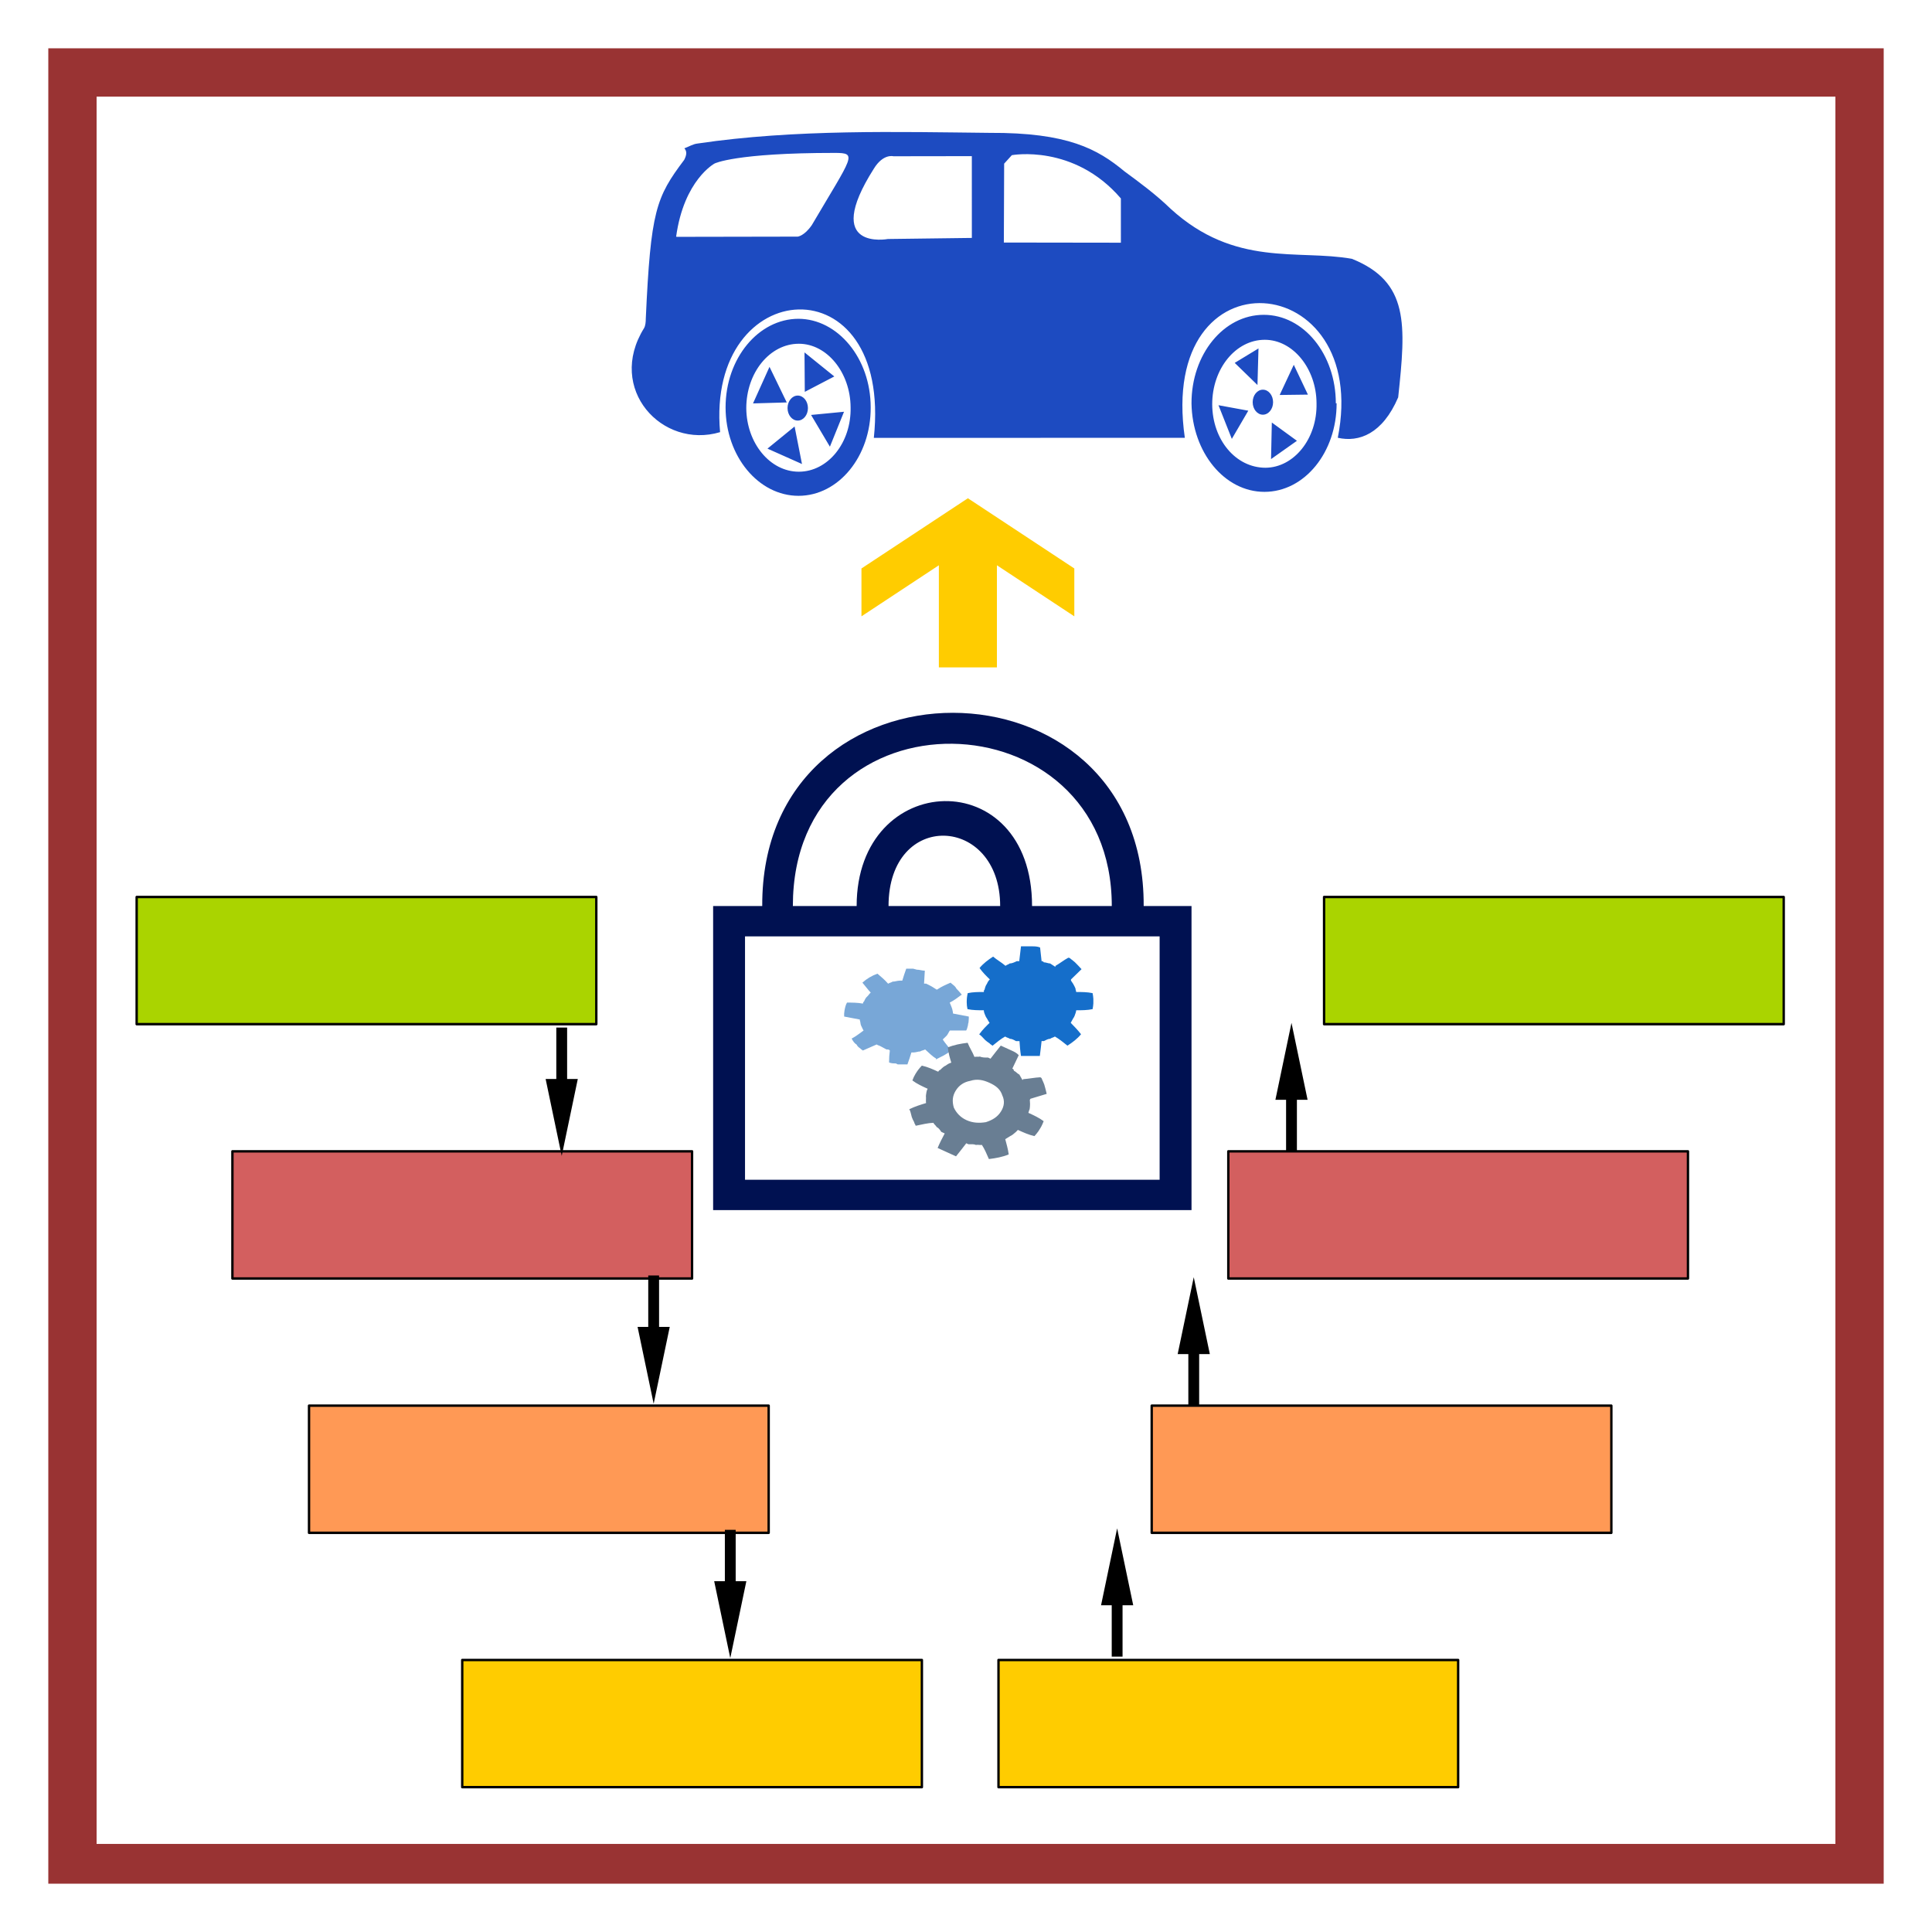
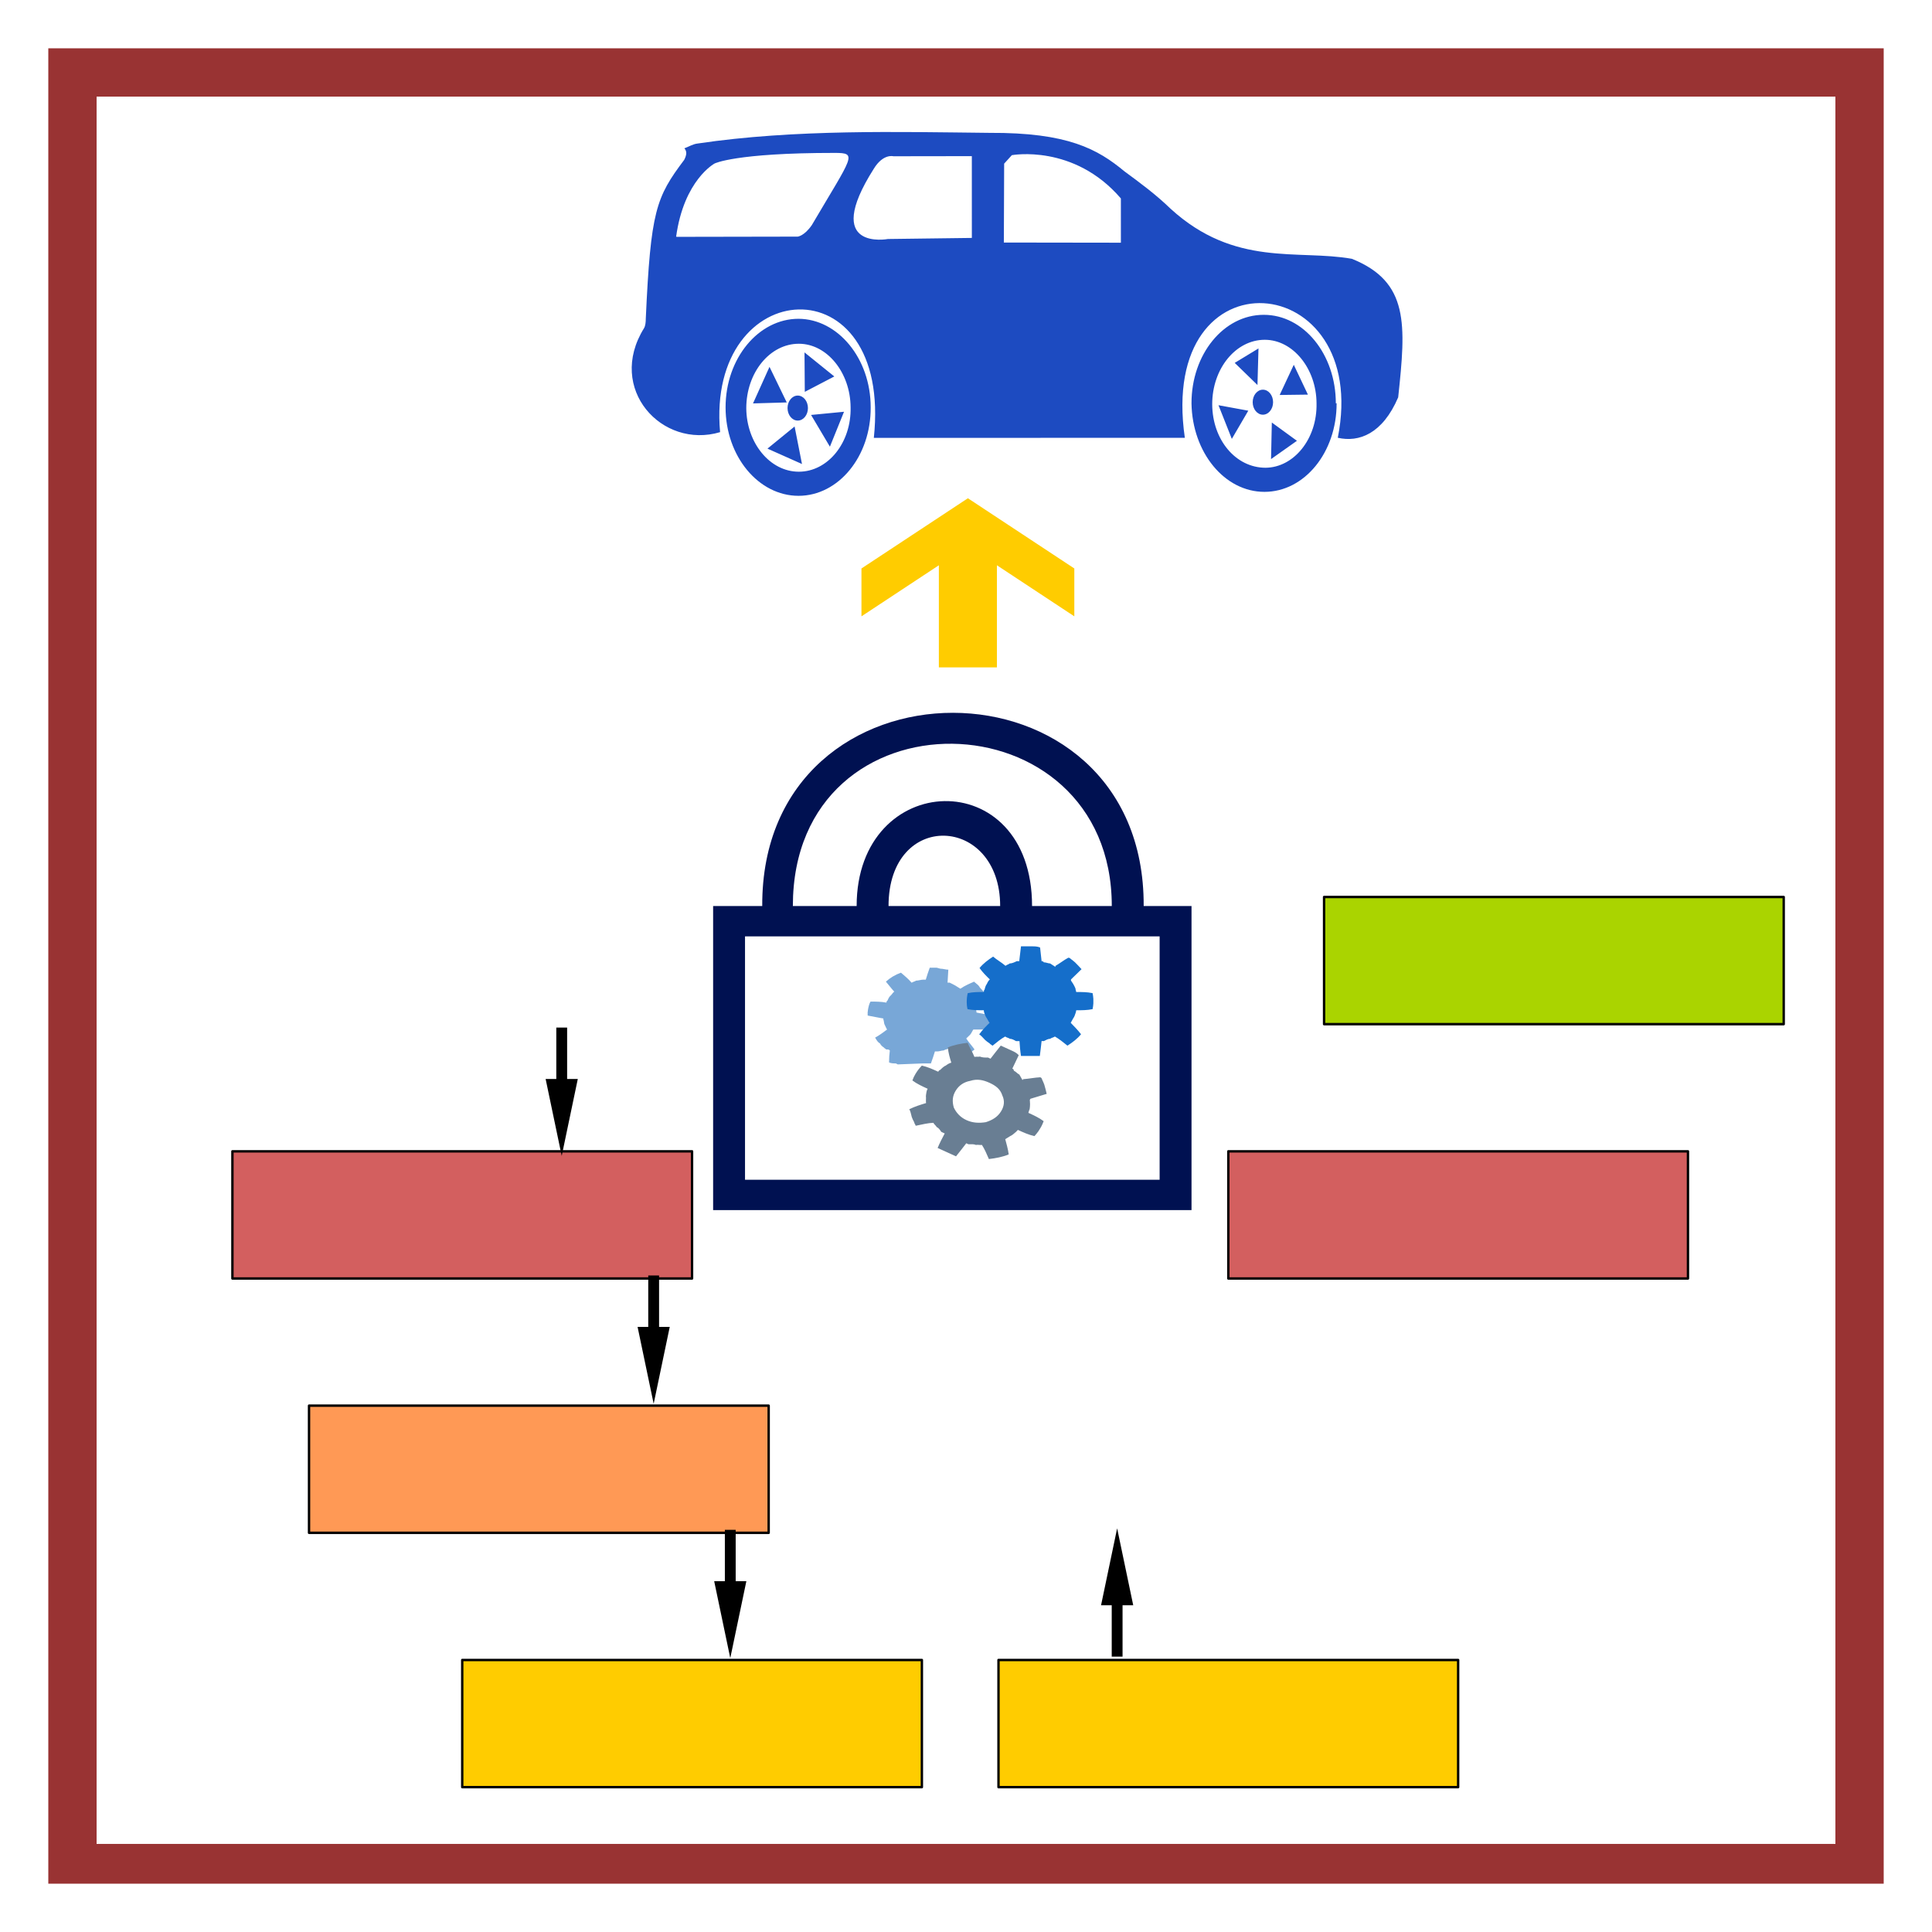
<svg xmlns="http://www.w3.org/2000/svg" xmlns:ns1="http://sodipodi.sourceforge.net/DTD/sodipodi-0.dtd" xmlns:ns2="http://www.inkscape.org/namespaces/inkscape" version="1.1" viewBox="0 0 1000 1000" id="svg899" ns1:docname="Norma21434.svg" ns2:version="1.0.2-2 (e86c870879, 2021-01-15)">
  <defs id="defs903" />
  <ns1:namedview pagecolor="#ffffff" bordercolor="#666666" borderopacity="1" objecttolerance="10" gridtolerance="10" guidetolerance="10" ns2:pageopacity="0" ns2:pageshadow="2" ns2:window-width="2560" ns2:window-height="1377" id="namedview901" showgrid="true" ns2:zoom="0.5" ns2:cx="153.93701" ns2:cy="500" ns2:window-x="-8" ns2:window-y="-8" ns2:window-maximized="1" ns2:current-layer="svg899" ns2:document-rotation="0">
    <ns2:grid type="xygrid" id="grid912" />
  </ns1:namedview>
  <path style="fill:#993333;stop-color:#000000" d="M 25 25 L 25 975 L 975 975 L 975 25 L 25 25 z M 50 50 L 950 50 L 950 954.412 L 50 954.412 L 50 50 z " id="path897" />
  <g id="layer1" ns2:label="gears" transform="matrix(5.228,0,0,5.58,-807.116,162.276)" />
  <g id="layer2" ns2:label="icons" transform="matrix(5.228,0,0,5.58,-807.116,162.276)" />
  <g id="layer1-2" ns2:label="gears" transform="matrix(12.022,0,0,11.984,1676.583,-100.737)" />
  <g id="layer2-1" ns2:label="icons" transform="matrix(12.022,0,0,11.984,1676.583,-100.737)" />
  <path ns2:connector-curvature="0" d="M 379.108,1024.151" id="path1274" style="stroke-width:0.443" />
  <path ns2:connector-curvature="0" d="M 684.458,1307.647" id="path1272" style="stroke-width:0.494" />
  <g id="g9670" transform="matrix(1.79,0,0,1.606,259.474,669.6)">
-     <path id="path69954-5-5" style="fill:#78a7d7;fill-opacity:1;stroke-width:0.662" d="m 114.645,-73.887 -0.567,-0.322 c -0.698,0 -1.334,8.41e-4 -1.952,-0.32 -0.003,-1.285 0.073,-2.57 0.222,-3.856 -0.283,-0.321 -0.486,-0.322 -0.76,-0.322 h -0.203 c -0.547,-0.321 -1.074,-0.641 -1.601,-0.963 -0.466,-0.321 -0.86,-0.321 -1.245,-0.643 -1.344,0.643 -2.605,1.285 -3.949,1.928 h -0.082 c -0.253,-0.321 -0.508,-0.321 -0.691,-0.643 -0.446,-0.321 -0.811,-0.643 -1.105,-1.285 -0.558,-0.321 -0.955,-0.966 -1.422,-1.93 h 0.071 c 1.09,-0.643 2.242,-1.606 3.403,-2.57 -0.224,-0.321 -0.438,-0.964 -0.591,-1.285 -0.204,-0.321 -0.326,-0.963 -0.388,-1.605 -0.102,-0.321 -0.133,-0.321 -0.103,-0.643 -1.539,-0.321 -3.077,-0.644 -4.535,-0.965 -0.042,-0.643 -0.015,-1.285 0.095,-1.928 0.149,-0.964 0.371,-1.928 0.723,-2.57 1.508,0 3.014,8.4e-4 4.593,0.322 0.04,-0.321 0.15,-0.643 0.322,-0.643 0.231,-0.643 0.524,-1.286 0.897,-1.608 0.353,-0.321 0.636,-0.964 1.05,-1.285 -0.823,-0.964 -1.657,-2.249 -2.408,-3.213 1.27,-1.283 2.721,-2.248 4.355,-2.891 1.003,0.963 2.069,1.927 3.063,3.211 h 0.069 c 0.384,-0.321 0.84,-0.321 1.224,-0.643 0.677,0 1.427,-0.32 2.084,-0.32 h 0.736 c 0.351,-1.285 0.713,-2.57 1.145,-3.856 h 2.002 l 1.063,0.32 c 0.779,0 1.549,0.322 2.308,0.322 -0.067,1.285 -0.144,2.569 -0.222,4.176 h 0.607 c 0.618,0.321 1.153,0.644 1.68,0.965 0.466,0.321 0.923,0.641 1.369,0.963 h 0.082 c 1.273,-0.964 2.615,-1.605 3.949,-2.248 0.193,0.321 0.385,0.321 0.638,0.643 0.375,0.321 0.742,0.643 1.037,1.285 0.548,0.643 1.086,1.285 1.543,1.928 -1.161,0.964 -2.323,1.928 -3.474,2.57 h -0.01 c 0.163,0.321 0.317,0.964 0.47,1.285 0.133,0.321 0.336,0.965 0.398,1.608 h 0.05 c -0.04,0.321 0.002,0.321 0.053,0.643 1.539,0.321 3.077,0.641 4.545,0.963 0.042,0.643 -0.058,1.285 -0.087,1.928 l -0.09,0.322 -0.079,0.643 c -0.17,0.643 -0.271,1.284 -0.512,1.605 h -4.664 c -0.101,0 -0.202,0.322 -0.232,0.322 -0.302,0.643 -0.603,1.284 -0.976,1.605 -0.272,0.321 -0.625,0.644 -0.897,0.965 0.762,1.285 1.583,2.25 2.406,3.536 h -0.01 c -1.262,1.285 -2.706,1.927 -4.353,2.891 l 0.01,-0.32 c -1.075,-0.643 -2.14,-1.929 -3.134,-2.893 -0.536,0.321 -0.991,0.321 -1.446,0.643 -0.607,0 -1.213,0.322 -1.87,0.322 h -0.657 c -0.361,1.285 -0.721,2.57 -1.153,3.856 h -2.226 z m -5.872,-29.24 -0.003,-0.002 h 0.01 c -0.003,8.4e-4 -0.005,0.002 -0.008,0.002 z" />
+     <path id="path69954-5-5" style="fill:#78a7d7;fill-opacity:1;stroke-width:0.662" d="m 114.645,-73.887 -0.567,-0.322 c -0.698,0 -1.334,8.41e-4 -1.952,-0.32 -0.003,-1.285 0.073,-2.57 0.222,-3.856 -0.283,-0.321 -0.486,-0.322 -0.76,-0.322 h -0.203 h -0.082 c -0.253,-0.321 -0.508,-0.321 -0.691,-0.643 -0.446,-0.321 -0.811,-0.643 -1.105,-1.285 -0.558,-0.321 -0.955,-0.966 -1.422,-1.93 h 0.071 c 1.09,-0.643 2.242,-1.606 3.403,-2.57 -0.224,-0.321 -0.438,-0.964 -0.591,-1.285 -0.204,-0.321 -0.326,-0.963 -0.388,-1.605 -0.102,-0.321 -0.133,-0.321 -0.103,-0.643 -1.539,-0.321 -3.077,-0.644 -4.535,-0.965 -0.042,-0.643 -0.015,-1.285 0.095,-1.928 0.149,-0.964 0.371,-1.928 0.723,-2.57 1.508,0 3.014,8.4e-4 4.593,0.322 0.04,-0.321 0.15,-0.643 0.322,-0.643 0.231,-0.643 0.524,-1.286 0.897,-1.608 0.353,-0.321 0.636,-0.964 1.05,-1.285 -0.823,-0.964 -1.657,-2.249 -2.408,-3.213 1.27,-1.283 2.721,-2.248 4.355,-2.891 1.003,0.963 2.069,1.927 3.063,3.211 h 0.069 c 0.384,-0.321 0.84,-0.321 1.224,-0.643 0.677,0 1.427,-0.32 2.084,-0.32 h 0.736 c 0.351,-1.285 0.713,-2.57 1.145,-3.856 h 2.002 l 1.063,0.32 c 0.779,0 1.549,0.322 2.308,0.322 -0.067,1.285 -0.144,2.569 -0.222,4.176 h 0.607 c 0.618,0.321 1.153,0.644 1.68,0.965 0.466,0.321 0.923,0.641 1.369,0.963 h 0.082 c 1.273,-0.964 2.615,-1.605 3.949,-2.248 0.193,0.321 0.385,0.321 0.638,0.643 0.375,0.321 0.742,0.643 1.037,1.285 0.548,0.643 1.086,1.285 1.543,1.928 -1.161,0.964 -2.323,1.928 -3.474,2.57 h -0.01 c 0.163,0.321 0.317,0.964 0.47,1.285 0.133,0.321 0.336,0.965 0.398,1.608 h 0.05 c -0.04,0.321 0.002,0.321 0.053,0.643 1.539,0.321 3.077,0.641 4.545,0.963 0.042,0.643 -0.058,1.285 -0.087,1.928 l -0.09,0.322 -0.079,0.643 c -0.17,0.643 -0.271,1.284 -0.512,1.605 h -4.664 c -0.101,0 -0.202,0.322 -0.232,0.322 -0.302,0.643 -0.603,1.284 -0.976,1.605 -0.272,0.321 -0.625,0.644 -0.897,0.965 0.762,1.285 1.583,2.25 2.406,3.536 h -0.01 c -1.262,1.285 -2.706,1.927 -4.353,2.891 l 0.01,-0.32 c -1.075,-0.643 -2.14,-1.929 -3.134,-2.893 -0.536,0.321 -0.991,0.321 -1.446,0.643 -0.607,0 -1.213,0.322 -1.87,0.322 h -0.657 c -0.361,1.285 -0.721,2.57 -1.153,3.856 h -2.226 z m -5.872,-29.24 -0.003,-0.002 h 0.01 c -0.003,8.4e-4 -0.005,0.002 -0.008,0.002 z" />
    <path d="m 146.723,-44.879 v 0 c -1.824,0.834 -3.671,1.217 -5.73,1.491 v 0 c -0.634,-1.643 -1.269,-3.287 -2.022,-4.55 -0.686,0.091 -1.112,-0.125 -1.727,0.002 -0.567,-0.288 -1.324,-0.233 -2.152,-0.213 -0.213,-0.108 -0.425,-0.216 -0.638,-0.324 -0.903,1.302 -1.805,2.605 -2.969,4.215 -0.709,-0.36 -1.418,-0.721 -2.197,-1.117 l -0.567,-0.288 -0.567,-0.288 c -0.709,-0.36 -1.347,-0.685 -1.985,-1.009 0.548,-1.483 1.358,-3.273 2.048,-4.683 -0.284,-0.144 -0.496,-0.252 -0.78,-0.396 -0.071,-0.036 -0.142,-0.072 -0.213,-0.108 -0.377,-0.632 -0.754,-1.264 -1.321,-1.552 -0.306,-0.596 -0.731,-0.812 -0.966,-1.372 -1.585,0.075 -3.29,0.529 -5.066,0.948 l -0.071,-0.036 c -0.093,-0.488 -0.377,-0.632 -0.399,-1.084 -0.306,-0.596 -0.541,-1.156 -0.705,-1.679 -0.257,-1.012 -0.373,-1.951 -0.75,-2.583 l 0.071,0.036 c 1.682,-0.906 3.245,-1.433 4.808,-1.959 -0.093,-0.488 0.004,-1.319 -0.019,-1.771 -0.093,-0.488 0.074,-1.283 0.123,-1.699 0.049,-0.416 0.168,-0.795 0.358,-1.139 -1.559,-0.793 -3.119,-1.585 -4.417,-2.685 0.239,-0.759 0.548,-1.483 0.929,-2.17 0.571,-1.031 1.022,-1.682 1.805,-2.605 1.679,0.413 3.167,1.169 4.727,1.962 0.19,-0.344 0.451,-0.651 0.593,-0.579 0.522,-0.615 1.115,-1.194 1.589,-1.394 0.664,-0.543 1.067,-0.779 1.611,-0.942 -0.422,-1.535 -0.843,-3.071 -1.004,-4.914 1.824,-0.834 3.671,-1.217 5.73,-1.491 v 0 c 0.563,1.607 1.388,2.907 1.951,4.514 l 0.071,0.036 c 0.545,-0.164 0.97,0.053 1.514,-0.111 0.638,0.324 1.537,0.341 2.365,0.321 0.284,0.144 0.496,0.252 0.709,0.36 0.903,-1.302 1.805,-2.605 2.969,-4.215 0.638,0.324 1.276,0.648 1.985,1.009 l 1.063,0.54 c 0.78,0.396 1.559,0.793 2.149,1.533 -0.619,1.447 -1.238,2.893 -1.857,4.34 0.213,0.108 0.425,0.216 0.448,0.668 0.638,0.324 1.015,0.956 1.582,1.244 0.306,0.596 0.612,1.192 0.918,1.787 0.19,-0.344 0.19,-0.344 0.261,-0.308 1.515,-0.111 3.29,-0.529 4.876,-0.604 0.213,0.108 0.425,0.216 0.519,0.704 0.235,0.56 0.47,1.12 0.634,1.643 0.258,1.012 0.515,2.023 0.702,2.999 -1.563,0.527 -3.126,1.053 -4.689,1.58 l -0.19,0.344 c 0.022,0.452 0.045,0.903 0.067,1.355 0.022,0.452 -0.074,1.283 -0.123,1.699 -0.19,0.344 -0.19,0.344 -0.119,0.38 -0.19,0.344 -0.119,0.38 -0.239,0.759 1.559,0.793 3.119,1.585 4.417,2.685 -0.239,0.759 -0.429,1.103 -0.738,1.826 l -0.38,0.687 -0.38,0.687 c -0.451,0.651 -0.642,0.995 -1.164,1.61 -1.679,-0.413 -3.238,-1.206 -4.797,-1.998 -0.261,0.308 -0.522,0.615 -0.522,0.615 -0.593,0.579 -1.186,1.158 -1.66,1.358 -0.403,0.236 -1.067,0.779 -1.47,1.014 0.351,1.499 0.772,3.035 1.004,4.913 z m -15.881,-15.117 c 0.705,1.679 1.884,3.159 3.656,4.06 1.843,0.937 3.712,1.006 5.629,0.66 2.037,-0.726 3.436,-1.776 4.387,-3.495 0.951,-1.718 1.074,-3.417 0.369,-5.096 -0.586,-2.059 -1.884,-3.159 -3.727,-4.096 -1.772,-0.901 -3.522,-1.35 -5.558,-0.624 -1.846,0.382 -3.245,1.433 -4.196,3.151 -0.951,1.718 -1.074,3.417 -0.559,5.44 z" id="path69954-9-8" style="fill:#697e93;fill-opacity:1;stroke-width:0.772" />
    <path id="path69954-1" style="fill:#156eca;fill-opacity:1;stroke-width:0.714" d="m 150.276,-76.618 c -0.218,-1.472 -0.364,-3.313 -0.436,-4.785 h -0.798 -0.217 c -0.581,-0.368 -1.165,-0.736 -1.746,-0.736 -0.509,-0.368 -0.943,-0.368 -1.379,-0.736 -1.235,0.736 -2.399,1.84 -3.634,2.944 h -0.072 c -0.291,-0.368 -0.58,-0.368 -0.798,-0.736 -0.509,-0.368 -0.946,-0.735 -1.309,-1.103 -0.654,-0.736 -1.162,-1.473 -1.744,-1.841 h 0.072 c 0.945,-1.472 1.963,-2.576 2.981,-3.68 -0.291,-0.368 -0.583,-1.104 -0.801,-1.472 -0.291,-0.368 -0.508,-1.104 -0.654,-1.472 -0.145,-0.368 -0.217,-0.735 -0.217,-1.103 -1.599,0 -3.198,-0.001 -4.724,-0.369 -0.145,-0.736 -0.217,-1.472 -0.217,-2.208 0,-1.104 0.071,-1.84 0.289,-2.944 1.526,-0.368 3.053,-0.367 4.652,-0.367 0,-0.368 0.072,-0.736 0.217,-0.736 0.145,-0.736 0.363,-1.473 0.654,-1.841 0.291,-0.736 0.51,-1.104 0.873,-1.472 -1.017,-1.104 -2.034,-2.208 -2.978,-3.68 1.09,-1.472 2.398,-2.576 3.923,-3.68 1.163,1.104 2.397,1.84 3.559,2.944 h 0.072 c 0.363,-0.368 0.799,-0.368 1.162,-0.736 0.654,0 1.381,-0.368 2.035,-0.736 h 0.726 c 0.145,-1.472 0.291,-2.943 0.509,-4.783 h 2.035 1.09 c 0.799,0 1.598,-10e-4 2.397,0.367 l 0.436,4.416 c 0.218,0 0.436,0.001 0.654,0.369 0.654,0 1.235,0.367 1.816,0.367 l 1.526,1.105 c 0,-0.368 -3e-4,-0.369 0.072,-0.369 1.163,-0.736 2.399,-1.839 3.634,-2.575 0.218,0 0.435,-10e-4 0.726,0.367 0.436,0.368 0.871,0.737 1.235,1.105 0.654,0.736 1.309,1.472 1.891,2.208 l -3.053,3.311 v 0.369 l 0.654,1.103 c 0.218,0.368 0.511,1.104 0.656,1.472 0,0.368 -3e-4,0.369 0.072,0.369 0,0.368 0.072,0.368 0.145,0.736 1.599,0 3.198,-0.001 4.724,0.367 0.145,0.736 0.144,1.105 0.217,1.841 v 0.736 0.736 c -0.073,0.736 -0.072,1.103 -0.217,1.839 -1.526,0.368 -3.126,0.369 -4.724,0.369 -0.073,0.368 -0.145,0.736 -0.145,0.736 -0.218,0.736 -0.438,1.471 -0.728,1.839 -0.218,0.368 -0.508,1.104 -0.726,1.472 0.945,1.104 1.963,2.208 2.981,3.68 -1.09,1.472 -2.4,2.576 -3.926,3.68 -1.235,-1.104 -2.469,-2.208 -3.632,-2.944 -0.509,0.368 -0.946,0.368 -1.382,0.736 -0.581,0 -1.162,0.368 -1.816,0.736 h -0.654 c -0.145,1.472 -0.291,2.945 -0.509,4.785 h -2.252 -0.581 -0.581 z" />
  </g>
  <g id="use21047" style="fill:#ffcc00;stroke:#000000" transform="matrix(2.504,0,0,1.652,410.834,243.024)">
    <title id="title18492">Up Arrow</title>
    <path d="M 36,9 58,31 V 46 L 42,30 V 62 H 30 V 30 L 14,46 V 31 Z" style="stroke:none" id="path18494" />
  </g>
  <g id="g1082-9-7-4" transform="matrix(0.406,-9.893296e-5,7.7170263e-5,0.498,323.948,-86.563)" style="fill:#1d4bc1;fill-opacity:1">
    <path id="path1065-8-4-9" d="M 316,629 C 340,445 102,459 120,623 46,641 -25,578 23,515 c 1.9,-2.5 2.3,-6.7 2.3,-10 6.3,-112 13,-126 49,-165 3,-4.8 3.9,-8.7 0.2,-12 5.7,-1.7 11,-4.5 17,-5 124,-15 257,-12 372,-11 100,-0.43 138,17 172,40 20,12 40,24 59,39 82,61 162,42 231,52 73,24 69,68 59,144 -20,38 -50,47 -77,42 43,-176 -230,-197 -195,0 z M 65,420 c 53,0 154,-0.2 154,-0.2 0,0 8.4,-0.62 18,-12 52,-72 59,-75 29,-75 -127,-0.052 -153,11 -153,11 0,0 -39,17 -49,76 z m 566,6.2 v -46 c -60,-57 -139,-45 -139,-45 l -9.8,8.8 -0.4,82 z m -190,-90 -100,0.1 c 0,0 -13,-3 -25,13 -67,86 18,73 18,73 l 107,-1.1 z m -221,353 c -51,0 -93,-41 -93,-92 0.1,-51 42,-92 93,-92 50,0.2 92,41 92,92 0.4,51 -41,92 -92,92 z m 686,-96 c 0.1,51 -41,92 -92,92 -51,0 -92,-41 -93,-92 -0.1,-51 41,-92 92,-92 51,-0.1 92,41 92,92 z m -744,-0.056 21,-38 22,37 z m 53,24 9.4,39 -44,-16 z m 45,21 -24,-33 42,-3.3 z m -32,-57 -0.37,-41 38,25 z m -7.6,83 c 37,0 67,-30 66,-67 -0.3,-36 -30,-66 -66,-66 -37,0 -67,30 -67,67 0.3,36 30,66 67,66 z m 660,-71 c -0.2,-36 -30,-66 -66,-66 -37,0 -67,30 -67,67 0.2,37 30,66 68,66 36,-0.2 66,-30 65,-67 z m -57,20 32,19 -33,19 z m -51,17 -17,-35 38,5.7 z m 79,-77 18,31 -36,0.37 z m -45,-17 -1.3,38 -29,-23 z" ns2:connector-curvature="0" style="fill:#1d4bc1;fill-opacity:1" />
    <circle id="circle1067-6-3-0" r="13" cy="598" cx="219" style="fill:#1d4bc1;fill-opacity:1" />
    <circle id="circle1069-8-9-9" r="13" cy="592" cx="812" style="fill:#1d4bc1;fill-opacity:1" />
  </g>
  <g id="g9665" transform="matrix(4.719,0,0,4.84,29.158,-9.426)">
    <rect style="fill:#ffcc00;fill-opacity:1;fill-rule:nonzero;stroke:#000000;stroke-width:0.261;stroke-linecap:round;stroke-linejoin:round;stroke-miterlimit:4;stroke-dasharray:none;stroke-dashoffset:0;stroke-opacity:1" id="rect2847-2" width="50.416" height="13.599" x="103.34" y="179.47" />
-     <rect style="fill:#ff9955;fill-opacity:1;fill-rule:nonzero;stroke:#000000;stroke-width:0.261;stroke-linecap:round;stroke-linejoin:round;stroke-miterlimit:4;stroke-dasharray:none;stroke-dashoffset:0;stroke-opacity:1" id="rect2847-2-6" width="50.416" height="13.599" x="120.145" y="152.271" />
    <rect style="fill:#d35f5f;fill-opacity:1;fill-rule:nonzero;stroke:#000000;stroke-width:0.261;stroke-linecap:round;stroke-linejoin:round;stroke-miterlimit:4;stroke-dasharray:none;stroke-dashoffset:0;stroke-opacity:1" id="rect2847-2-3" width="50.416" height="13.599" x="128.548" y="125.073" />
    <rect style="fill:#aad400;fill-opacity:1;fill-rule:nonzero;stroke:#000000;stroke-width:0.261;stroke-linecap:round;stroke-linejoin:round;stroke-miterlimit:4;stroke-dasharray:none;stroke-dashoffset:0;stroke-opacity:1" id="rect2847-2-5" width="50.416" height="13.599" x="139.051" y="97.874" />
    <rect style="fill:#ffcc00;fill-opacity:1;fill-rule:nonzero;stroke:#000000;stroke-width:0.261;stroke-linecap:round;stroke-linejoin:round;stroke-miterlimit:4;stroke-dasharray:none;stroke-dashoffset:0;stroke-opacity:1" id="rect2847-2-56" width="50.416" height="13.599" x="-94.937" y="179.47" transform="scale(-1,1)" />
    <rect style="fill:#ff9955;fill-opacity:1;fill-rule:nonzero;stroke:#000000;stroke-width:0.261;stroke-linecap:round;stroke-linejoin:round;stroke-miterlimit:4;stroke-dasharray:none;stroke-dashoffset:0;stroke-opacity:1" id="rect2847-2-6-3" width="50.416" height="13.599" x="-78.132" y="152.271" transform="scale(-1,1)" />
    <rect style="fill:#d35f5f;fill-opacity:1;fill-rule:nonzero;stroke:#000000;stroke-width:0.261;stroke-linecap:round;stroke-linejoin:round;stroke-miterlimit:4;stroke-dasharray:none;stroke-dashoffset:0;stroke-opacity:1" id="rect2847-2-3-1" width="50.416" height="13.599" x="-69.729" y="125.073" transform="scale(-1,1)" />
-     <rect style="fill:#aad400;fill-opacity:1;fill-rule:nonzero;stroke:#000000;stroke-width:0.261;stroke-linecap:round;stroke-linejoin:round;stroke-miterlimit:4;stroke-dasharray:none;stroke-dashoffset:0;stroke-opacity:1" id="rect2847-2-5-4" width="50.416" height="13.599" x="-59.226" y="97.874" transform="scale(-1,1)" />
    <g id="g2483-6-8" transform="matrix(0,0.014,-0.004,0,99.311,137.879)">
      <path id="path2481-5-1" d="M 33.7,8300.019 H 426.2 v -292.6 l 587.5,441 -587.5,441 v -292.6 H 33.7 Z" ns2:connector-curvature="0" />
    </g>
    <g id="g2483-6-9" transform="matrix(0,0.014,-0.004,0,107.714,165.077)">
      <path id="path2481-5-7" d="M 33.7,8300.019 H 426.2 v -292.6 l 587.5,441 -587.5,441 v -292.6 H 33.7 Z" ns2:connector-curvature="0" />
    </g>
    <g id="g2483-6-9-5" transform="matrix(0,-0.014,-0.004,0,150.147,179.583)">
      <path id="path2481-5-7-4" d="M 33.7,8300.019 H 426.2 v -292.6 l 587.5,441 -587.5,441 v -292.6 H 33.7 Z" ns2:connector-curvature="0" />
    </g>
    <g id="g2483-6-9-5-8" transform="matrix(0,-0.014,-0.004,0,158.55,152.725)">
-       <path id="path2481-5-7-4-3" d="M 33.7,8300.019 H 426.2 v -292.6 l 587.5,441 -587.5,441 v -292.6 H 33.7 Z" ns2:connector-curvature="0" />
-     </g>
+       </g>
    <g id="g2483-6-9-5-7" transform="matrix(0,-0.014,-0.004,0,169.271,125.526)">
-       <path id="path2481-5-7-4-38" d="M 33.7,8300.019 H 426.2 v -292.6 l 587.5,441 -587.5,441 v -292.6 H 33.7 Z" ns2:connector-curvature="0" />
-     </g>
+       </g>
    <g id="g2483-6-9-5-7-2" transform="matrix(0,0.014,-0.004,0,89.226,111.368)">
      <path id="path2481-5-7-4-38-3" d="M 33.7,8300.019 H 426.2 v -292.6 l 587.5,441 -587.5,441 v -292.6 H 33.7 Z" ns2:connector-curvature="0" />
    </g>
  </g>
  <path d="M 394.534,468.963 H 369.112 V 626.352 H 616.728 V 468.963 h -24.762 c 0.66,-133.2 -198.093,-133.514 -197.433,0 z m 180.925,0 h -41.269 c 0,-74.139 -90.793,-70.684 -90.793,0 h -33.016 c 0,-114.036 165.078,-109.953 165.078,0 z m -57.777,0 h -57.777 c 0,-49.95 57.777,-47.123 57.777,0 z m -132.062,15.707 h 214.601 v 125.974 H 385.62 Z" id="path17722" style="fill:#001151;fill-opacity:1;stroke-width:0.322" />
</svg>